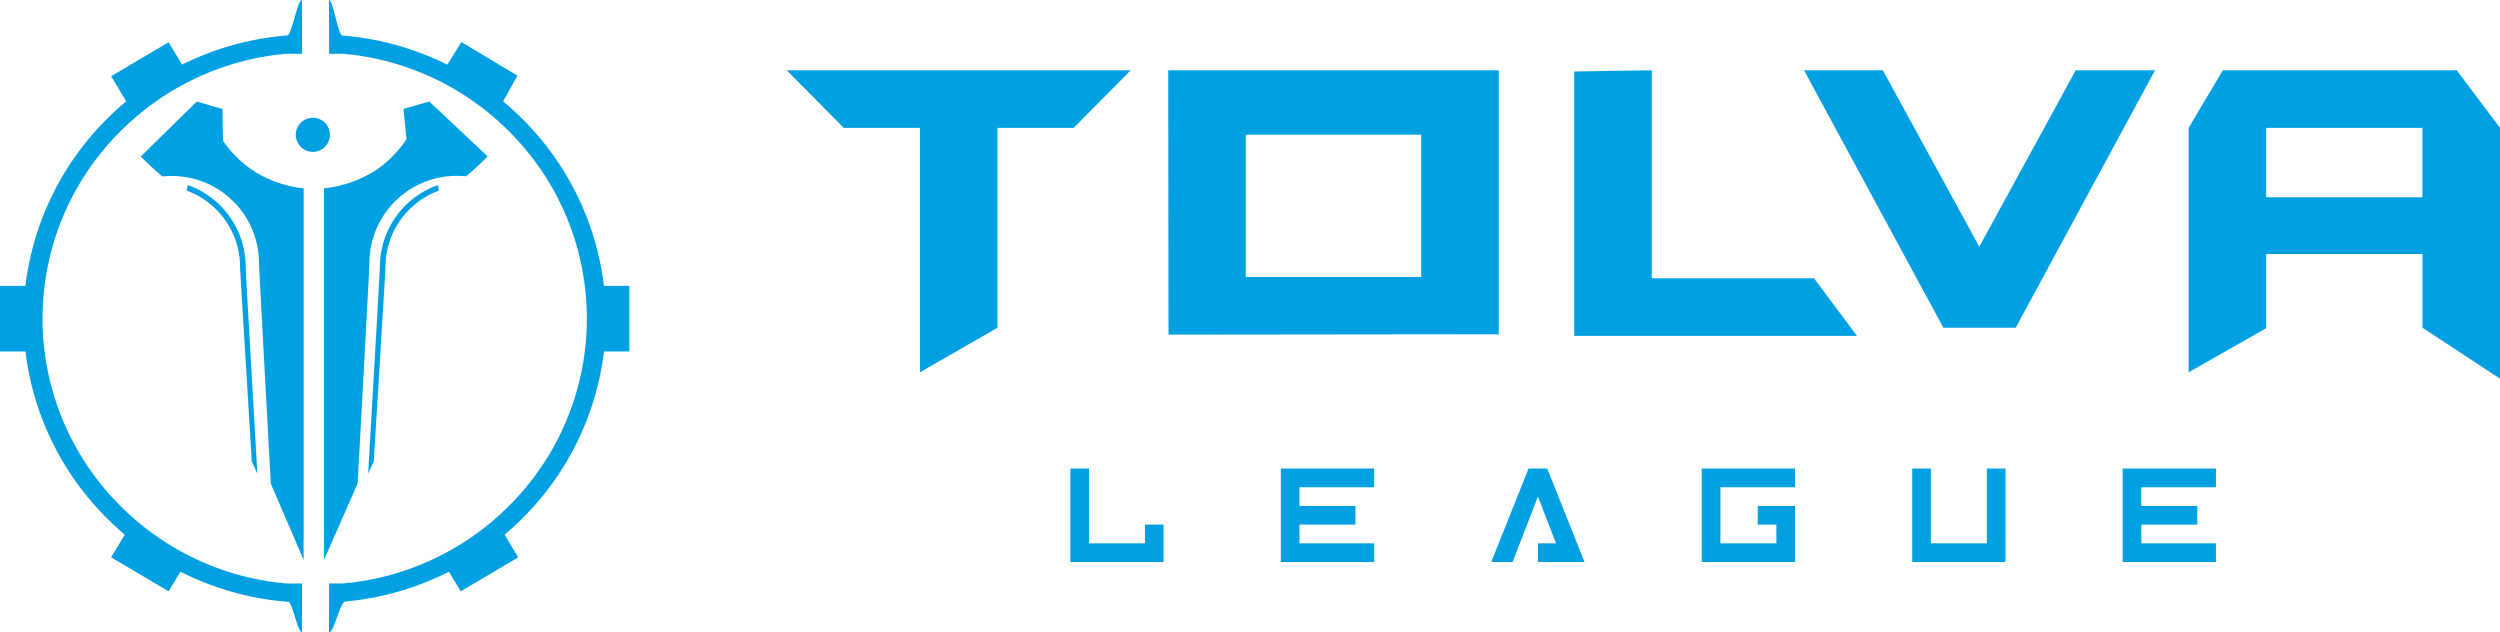
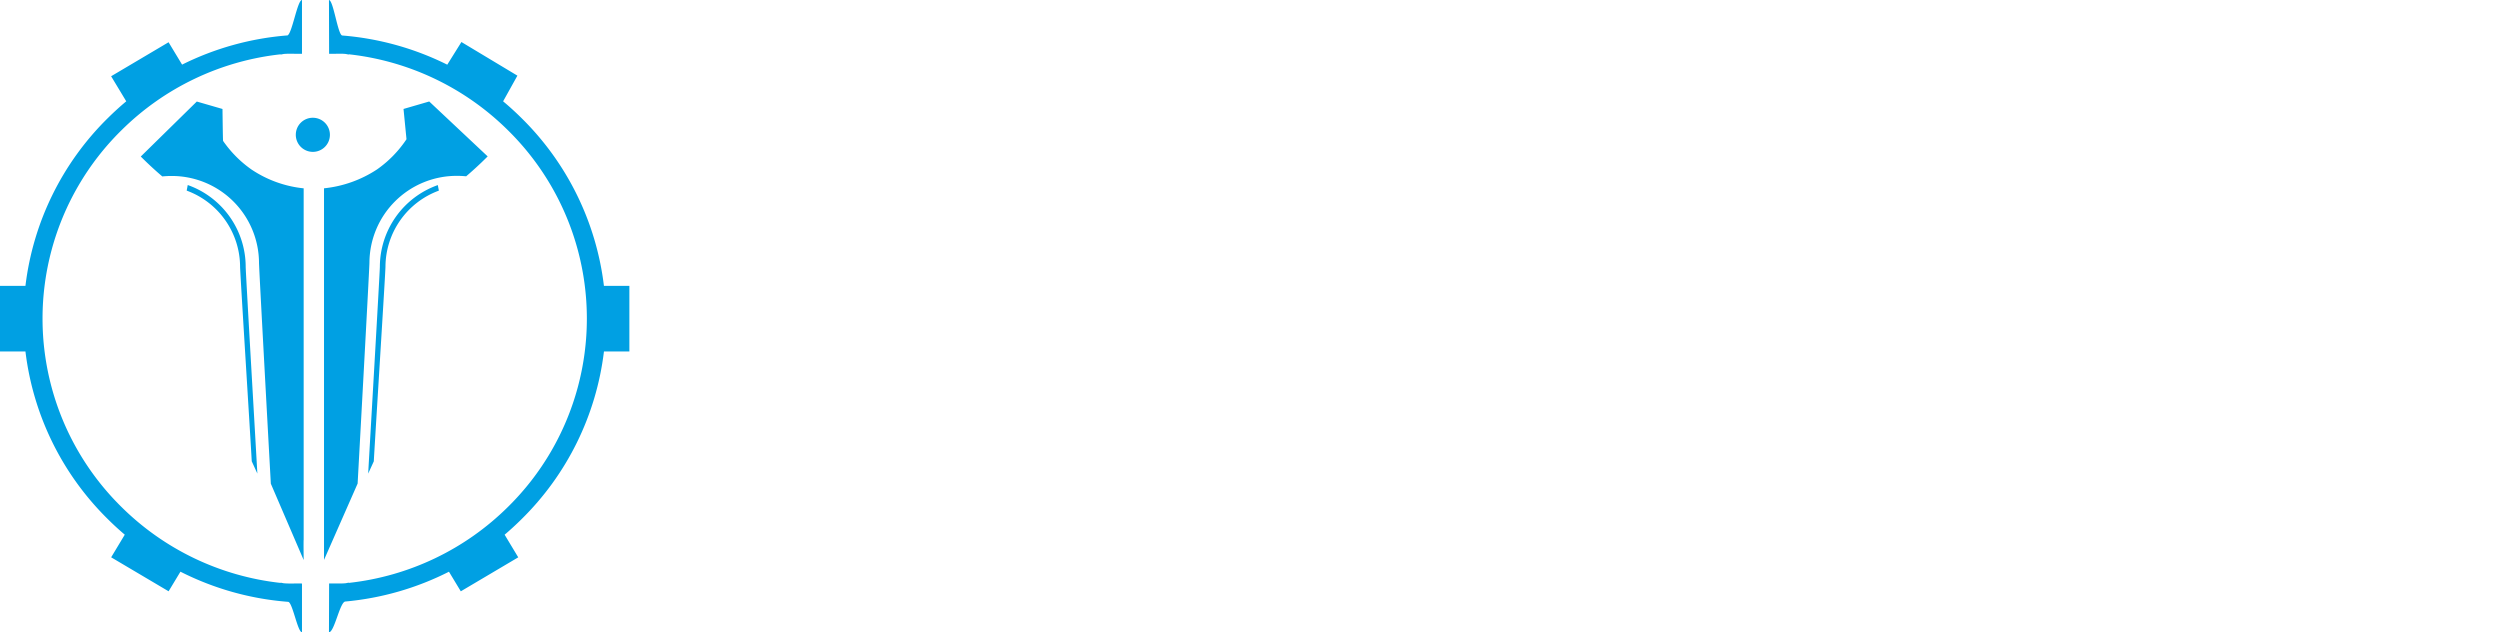
<svg xmlns="http://www.w3.org/2000/svg" id="Logo" width="257" height="65" viewBox="0 0 257 65">
  <defs>
    <style>.cls-1{fill:#00a0e3;fill-rule:evenodd}</style>
  </defs>
  <path id="icn_TolvaLeague" class="cls-1" d="M151.191 56.595a8.371 8.371 0 015.49 7.828c0 .566 1.053 17.33 1.2 20l.576 1.26c-.133-2.425-1.2-20.711-1.2-21.262a8.932 8.932 0 00-5.958-8.4zm19.858 7.828c0 .55-1.067 18.836-1.2 21.262l.577-1.26c.147-2.671 1.2-19.435 1.2-20a8.371 8.371 0 015.49-7.828l-.108-.57a8.932 8.932 0 00-5.958 8.4m-8.641-13.586a1.753 1.753 0 101.753-1.735 1.744 1.744 0 00-1.753 1.735m-15.937 2.249s1.012 1.033 2.213 2.047c.306-.031.617-.047.931-.047a8.967 8.967 0 019.01 8.923c0 .587 1.215 22.709 1.215 22.709l3.376 7.848s-.024-2.077 0-2.074V56.361a11.775 11.775 0 01-5.374-1.942l-.016-.012q-.448-.316-.864-.672l-.035-.03q-.3-.257-.579-.534l-.029-.028a9.336 9.336 0 01-.17-.174l-.05-.052q-.255-.266-.492-.549a3.654 3.654 0 01-.059-.07l-.139-.17-.062-.08q-.132-.168-.258-.341l-.04-.054-.116-.166c-.025-.036-.062-3.285-.062-3.285l-2.641-.764zm27.01-4.89l.305 3.111-.043.066-.082.119c-.028.039-.072.105-.11.157l-.046.063q-.12.165-.246.325l-.072.092-.133.163-.065.079q-.234.276-.483.537l-.058.061a8.713 8.713 0 01-.166.168l-.031.03c-.185.183-.377.359-.574.53l-.042.035c-.275.235-.562.458-.858.667l-.02.014a12.137 12.137 0 01-5.449 1.941v38.2l3.455-7.848s1.214-22.122 1.214-22.709a8.966 8.966 0 019.01-8.923c.314 0 .624.016.931.047 1.2-1.014 2.213-2.047 2.213-2.047l-6.008-5.645zm-7.65-5.672c.579.023 1.142-.038 1.716.02l.29.058.03-.024a27.513 27.513 0 0116.374 7.834 27.158 27.158 0 010 38.671 27.517 27.517 0 01-16.374 7.834l-.03-.024-.289.058c-.574.058-1.137.006-1.717.029l-.014 5.016c.562-.021 1.122-3.112 1.678-3.163a29.445 29.445 0 0010.657-3.065l1.217 2.016 5.905-3.494-1.4-2.326q.875-.742 1.7-1.558a29.052 29.052 0 008.511-17.277h2.614v-6.745h-2.616a29.075 29.075 0 00-8.512-17.288q-.894-.885-1.852-1.684l1.469-2.639-5.755-3.457-1.454 2.33a29.474 29.474 0 00-10.794-3c-.454-.037-.91-3.629-1.368-3.645zm-4.313-1.885a29.482 29.482 0 00-10.8 3l-1.39-2.3-5.905 3.495 1.555 2.577q-.956.8-1.852 1.684a29.069 29.069 0 00-8.511 17.287H132v6.744h2.616a29.052 29.052 0 008.511 17.277q.823.817 1.7 1.558l-1.4 2.326 5.905 3.494 1.217-2.016a29.459 29.459 0 0011.073 3.1c.447.035.972 3.116 1.422 3.131v-5.014c-.608-.022-1.29.031-1.891-.029l-.289-.058-.03.024a27.514 27.514 0 01-16.374-7.834 27.158 27.158 0 010-38.671 27.513 27.513 0 0116.374-7.834l.03.024.291-.058c.6-.06 1.282 0 1.889-.02V37c-.483.016-1.042 3.609-1.522 3.648" transform="translate(-132 -37)" />
-   <path id="logo_TolvaLeague" class="cls-1" d="M212.874 44.222l5.864 5.922h7.834v25.125l7.969-4.576v-20.55h7.834l5.864-5.922h-35.365zm47.189 6.629H278.1v14.627h-18.037V50.851zm-7.969-6.629l.03 27.178 33.948-.04V44.222h-33.978zm41.736.127V71.53h29.07l-4.421-5.923H301.8V44.222zm51.558-.127L335.47 62.36l-9.917-18.138h-8.1l14.327 26.471h7.432l14.324-26.471h-8.148zm19.572 5.922h16.071v7.134H364.96v-7.135zm-4.449-5.922l-3.519 5.922v25.125l7.968-4.532V63.11h16.071v7.583L389 75.928V50.143l-4.449-5.921h-24.04zM251.622 94.777h-9.59v-9.612h1.918v7.69h5.75v-1.923h1.918v3.845zm13.963-3.845v1.923h7.673v1.922h-9.591v-9.612h9.591v1.923h-7.673v1.922h5.754v1.922h-5.754zm24.515 3.845v-1.922h1.858l-1.858-4.806-2.608 6.728H285.3l3.836-9.612h1.918l3.836 9.612h-4.79zm26.431 0h-9.591v-9.612h9.591v1.923h-7.673v5.767h5.755v-1.923h-1.919V89.01h3.837v5.767zm13.963-9.612v7.69h5.755v-7.69h1.918v9.612h-9.591v-9.612h1.918zm21.636 5.767v1.923h7.67v1.922h-9.59v-9.612h9.59v1.923h-7.672v1.922h5.754v1.922h-5.754z" transform="translate(-132 -37)" />
</svg>